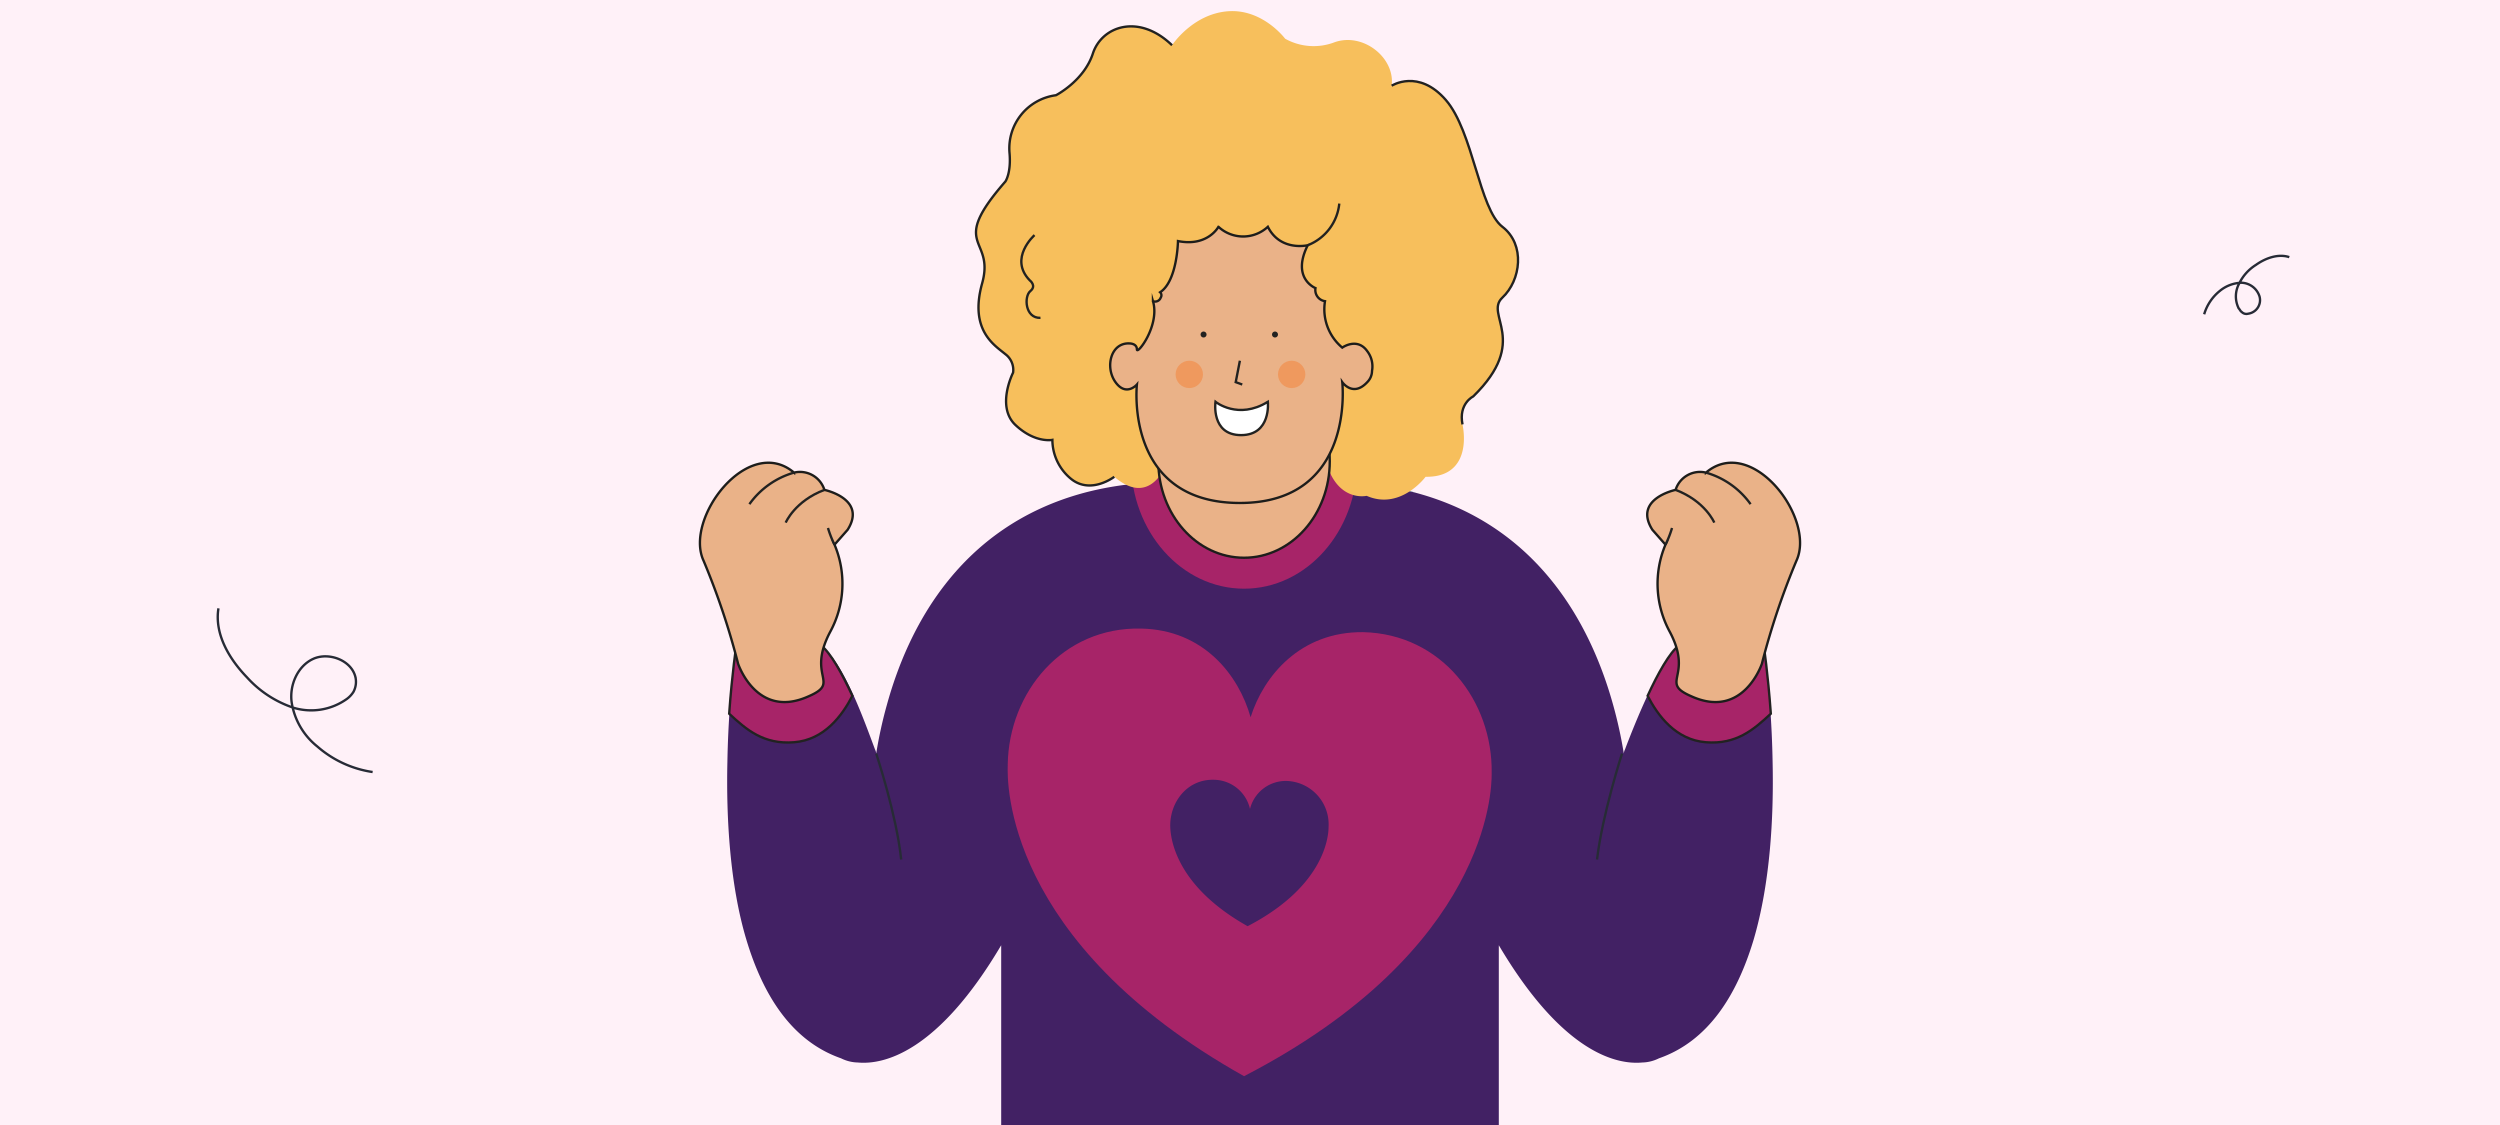
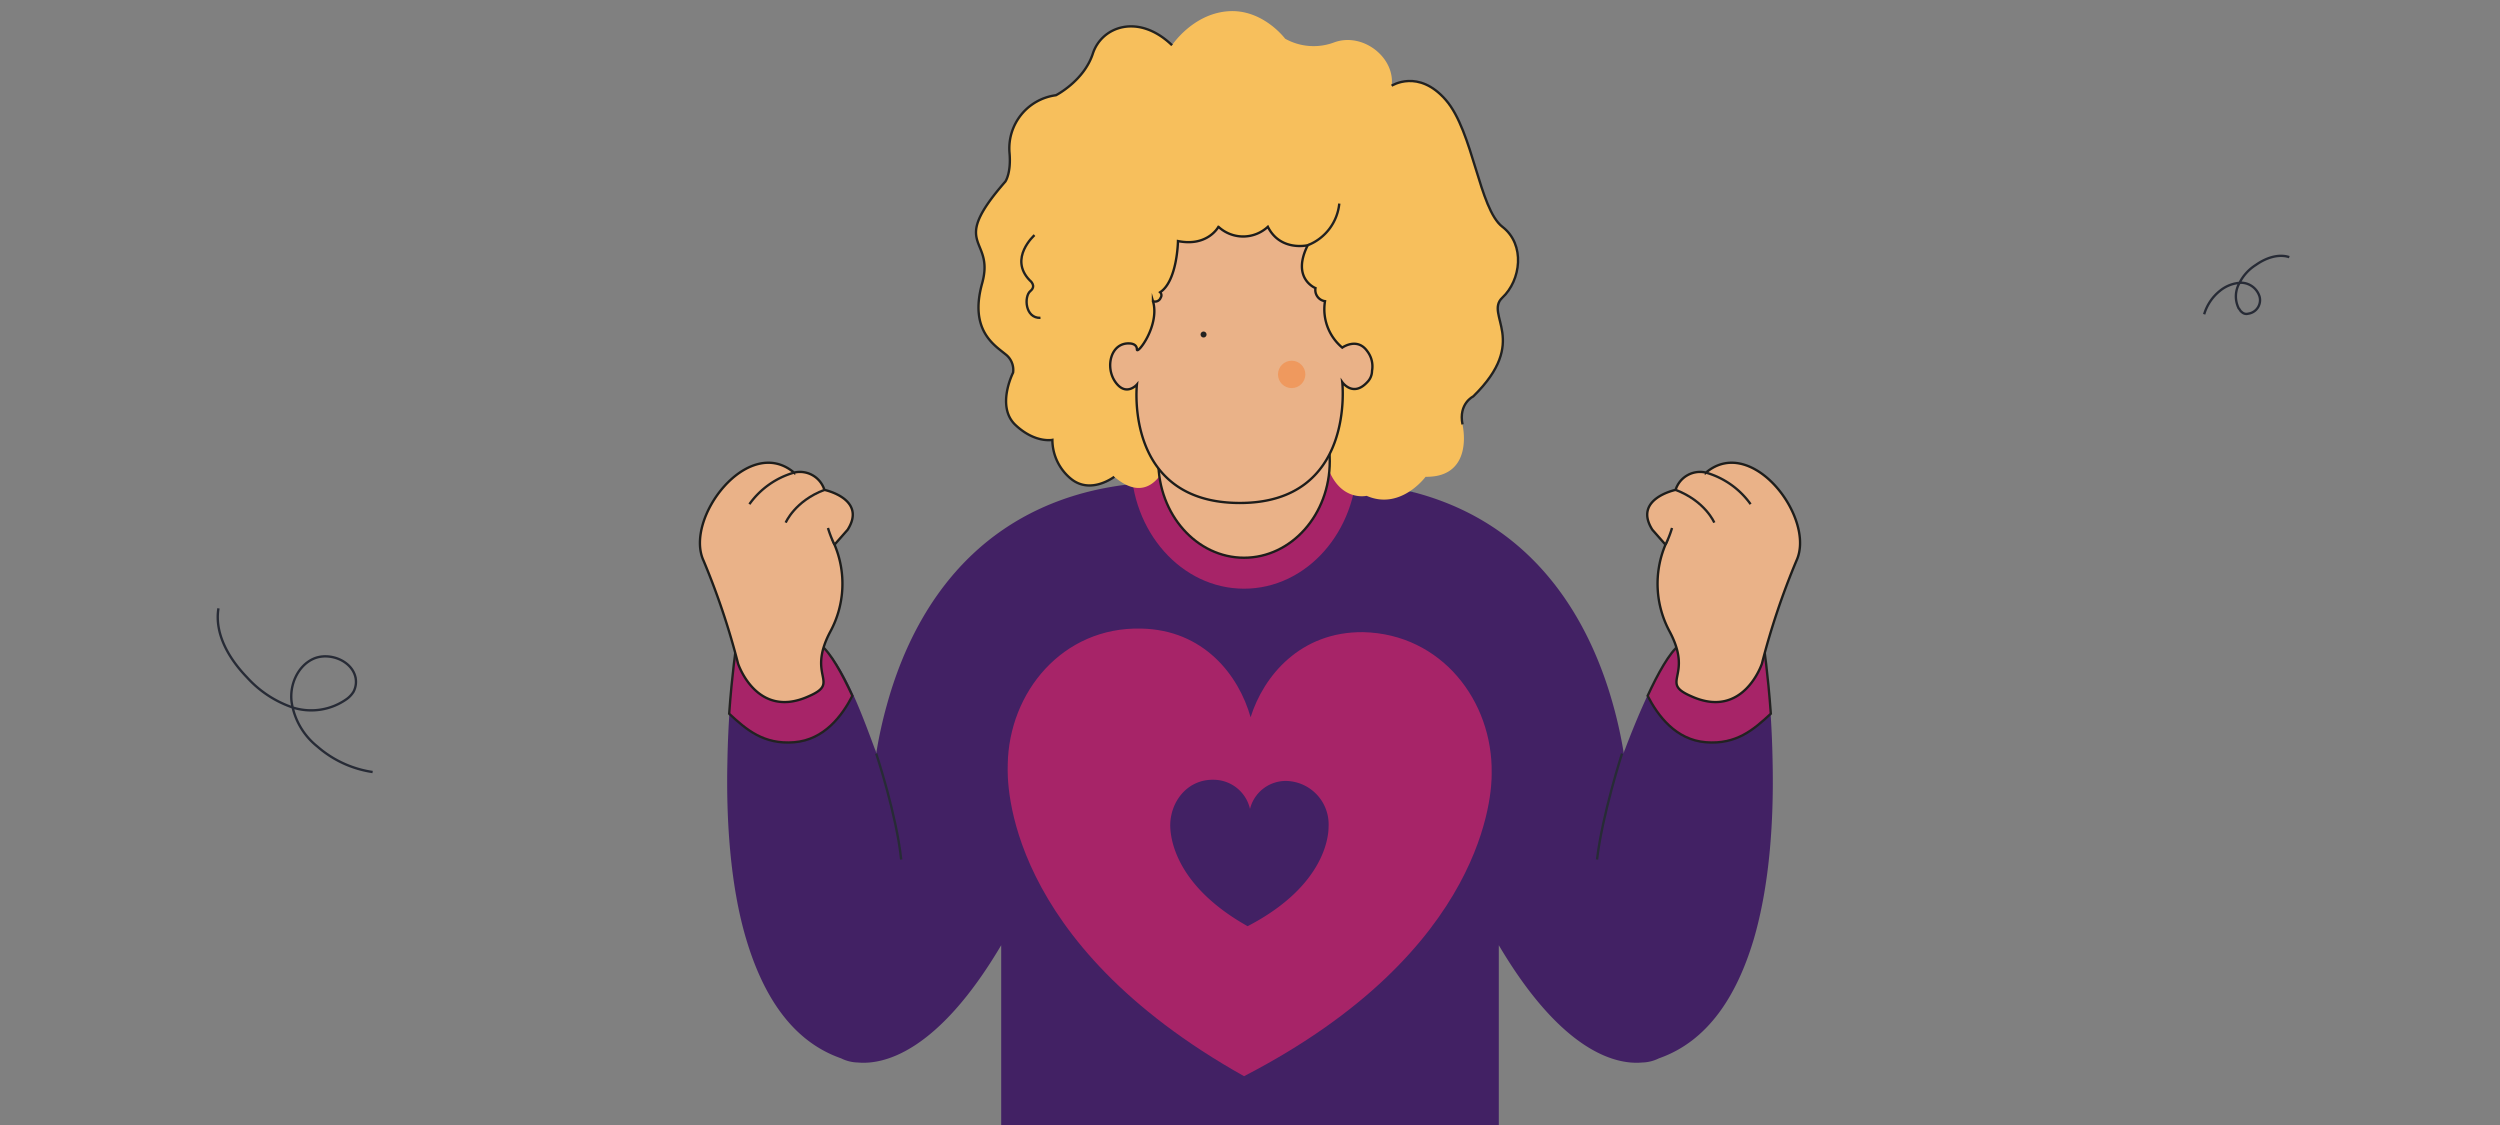
<svg xmlns="http://www.w3.org/2000/svg" id="Capa_1" data-name="Capa 1" viewBox="0 0 420 189">
  <rect x="0" y="0" width="420" height="189" fill="#808080" stroke="none" />
  <defs>
    <style>.cls-1{fill:#fff1f8;}.cls-2{fill:#422164;}.cls-3{fill:#33918b;}.cls-11,.cls-4{fill:#a72468;}.cls-5{fill:#f7bf5c;}.cls-6{fill:#eab288;stroke:#1d1d1b;}.cls-11,.cls-12,.cls-6,.cls-8,.cls-9{stroke-miterlimit:10;stroke-width:0.4px;}.cls-7{fill:#ef995e;}.cls-8{fill:#fff;}.cls-11,.cls-8,.cls-9{stroke:#222221;}.cls-12,.cls-9{fill:none;}.cls-10{fill:#222221;}.cls-12{stroke:#272b36;}</style>
  </defs>
-   <rect class="cls-1" width="420" height="189" transform="translate(420 189) rotate(-180)" />
  <path class="cls-2" d="M294.6,157.9c-2.8,9.3-7.6,17-15.9,19.9h0a6.6,6.6,0,0,1-2.8.7c-4.3.4-13.4-1.6-24.1-19.7V189H168.2V158.8c-10.7,18.1-19.8,20.1-24.1,19.7a6.6,6.6,0,0,1-2.8-.7h0c-8.3-2.9-13.1-10.6-15.9-19.9s-3.4-20.6-3.2-29.8a166.6,166.6,0,0,1,1.5-19.7s10.3-2.9,14.2,0,7.4,13,9.1,17.5a1.9,1.9,0,0,1,.2.7,73.7,73.7,0,0,1,1.8-8.2c3.5-12.7,12-29.9,33.1-35.6a52.6,52.6,0,0,1,9.4-1.6c5.8-.6,12.1-1.2,18.5-1.4s12.7.8,18.5,1.4a52.6,52.6,0,0,1,9.4,1.6c21.1,5.7,29.6,23,33.1,35.6a73.7,73.7,0,0,1,1.8,8.2,1.9,1.9,0,0,1,.2-.7c1.7-4.5,6-15.2,9.1-17.5s14.2,0,14.2,0a166.6,166.6,0,0,1,1.5,19.7C298,137.3,297.4,148.4,294.6,157.9Z" />
  <path class="cls-3" d="M237.9,82.8a52.6,52.6,0,0,0-9.4-1.6c-5.8-.6-12.1-1.2-18.5-1.4C219.4,79.5,229,80,237.9,82.8Z" />
  <ellipse class="cls-4" cx="209" cy="77.5" rx="19" ry="21.4" />
  <path class="cls-5" d="M196,77.8s-2.6,7.6-8.8,2.3c0,0-3.9,3-7.2.4a8.5,8.5,0,0,1-3.2-6.6s-2.9.6-6.2-2.5-.4-8.8-.4-8.8a3.3,3.3,0,0,0-1.3-3.1c-1.8-1.5-6.1-4-3.9-11.9s-5.8-6,3.9-17.1c0,0,1-1.4.7-4.8a9,9,0,0,1,7.8-9.7s4.7-2.4,6.2-7,7.7-6.8,13.3-1.4c0,0,3.4-5.2,9.3-5.7s9.7,4.6,9.7,4.6a9.8,9.8,0,0,0,8.3.6c4.8-1.7,10.2,2.6,9.6,7.3,0,0,4.5-2.9,9.1,2.4s5.6,18.3,9.5,21.3,3.1,9,0,11.9,4.7,7.2-4.9,16.6c0,0-2.5,1.2-1.8,4.7s.2,8.9-6.2,8.8c0,0-4.2,5.7-9.9,3.2,0,0-7.2,1.7-7.6-11.3l-12.5,6.7Z" />
  <ellipse class="cls-6" cx="209" cy="77.5" rx="14.4" ry="16.2" />
  <path class="cls-6" d="M194.9,49.1c2.9-1.9,3-8.6,3-8.6,5,1,6.8-2.4,6.8-2.4a6.1,6.1,0,0,0,8.3,0c2.1,4.2,6.7,3.1,6.7,3.1-2.8,5.6,1.3,7.2,1.3,7.2a1.9,1.9,0,0,0,1.6,2.2,8.4,8.4,0,0,0,2.9,7.8s2.5-1.8,4.2.6a4.2,4.2,0,0,1,.8,3.3,2.7,2.7,0,0,1-.8,1.9c-2.4,2.6-4.2,0-4.2,0s2.3,20.3-17.2,20.3S191,64.6,191,64.6s-1.8,2.1-3.6-.4-.8-6.7,2.4-6.5c0,0,1.2,0,1.2,1s3.9-4,2.7-8.1A1,1,0,0,0,195,50a.7.7,0,0,0-.1-.9Z" />
-   <circle class="cls-7" cx="199.8" cy="62.9" r="2.3" />
  <circle class="cls-7" cx="217" cy="62.9" r="2.3" />
-   <path class="cls-8" d="M204.2,67.5s3.8,3.1,8.8,0c0,0,.6,5.6-4.5,5.6S204.2,67.5,204.2,67.5Z" />
-   <polyline class="cls-9" points="208.3 60.6 207.6 64.2 208.7 64.6" />
  <path class="cls-10" d="M202.2,56.7a.5.5,0,0,0,0-1,.5.5,0,1,0,0,1Z" />
-   <path class="cls-10" d="M214.2,56.7a.5.5,0,0,0,0-1,.5.5,0,1,0,0,1Z" />
  <path class="cls-9" d="M173.8,39.5s-4.4,3.9-.8,7.6c0,0,1.2.9.1,1.8s-.9,4.6,1.7,4.5" />
  <path class="cls-9" d="M233.8,14.4s4.5-2.9,9.1,2.4,5.6,18.3,9.5,21.3,3.1,9,0,11.9,4.7,7.2-4.9,16.6c0,0-2.5,1.2-1.8,4.7" />
  <path class="cls-9" d="M187.2,80.1s-3.9,3-7.2.4a8.5,8.5,0,0,1-3.2-6.6s-2.9.6-6.2-2.5-.4-8.8-.4-8.8a3.3,3.3,0,0,0-1.3-3.1c-1.8-1.5-6.1-4-3.9-11.9s-5.8-6,3.9-17.1c0,0,1-1.4.7-4.8a9,9,0,0,1,7.8-9.7s4.7-2.4,6.2-7,7.7-6.8,13.3-1.4" />
  <path class="cls-9" d="M219.7,41.2a8.4,8.4,0,0,0,5.3-7" />
  <path class="cls-11" d="M143.2,116.9c-1.7,3.3-4.7,7.4-9.8,7.8s-8-2.1-10.9-4.8c.5-6.9,1.2-11.5,1.2-11.5s10.3-2.9,14.2,0C139.5,109.6,141.5,113.2,143.2,116.9Z" />
  <path class="cls-6" d="M124,111.5a123.8,123.8,0,0,0-5.8-17.3c-3.3-7.1,7.5-21.3,15.2-14.8a4.3,4.3,0,0,1,5.1,2.9s7.2,1.5,3.9,6.7l-2.2,2.5a16.9,16.9,0,0,1-.7,14.6c-4.1,7.7,1.9,8.5-3.7,10.9C127.1,120.9,124,111.5,124,111.5Z" />
  <path class="cls-9" d="M125.9,84.7a13.9,13.9,0,0,1,7.5-5.3" />
  <path class="cls-9" d="M132,87.8s1.5-3.6,6.5-5.5" />
  <path class="cls-9" d="M139.1,88.7a17.5,17.5,0,0,0,1.1,2.8" />
  <path class="cls-11" d="M276.8,116.9c1.7,3.3,4.7,7.4,9.8,7.8s8-2.1,10.9-4.8c-.5-6.9-1.2-11.5-1.2-11.5s-10.3-2.9-14.2,0C280.5,109.6,278.5,113.2,276.8,116.9Z" />
  <path class="cls-6" d="M296,111.5a123.8,123.8,0,0,1,5.8-17.3c3.3-7.1-7.5-21.3-15.2-14.8a4.3,4.3,0,0,0-5.1,2.9s-7.2,1.5-3.9,6.7l2.2,2.5a16.9,16.9,0,0,0,.7,14.6c4.1,7.7-1.9,8.5,3.7,10.9C292.9,120.9,296,111.5,296,111.5Z" />
  <path class="cls-9" d="M294.1,84.7a13.9,13.9,0,0,0-7.5-5.3" />
  <path class="cls-9" d="M288,87.8s-1.5-3.6-6.5-5.5" />
  <path class="cls-9" d="M280.9,88.7a17.5,17.5,0,0,1-1.1,2.8" />
  <path class="cls-12" d="M147.2,126.6s3.4,10.2,4.2,17.8" />
  <path class="cls-12" d="M272.5,126.6s-3.3,10.2-4.2,17.8" />
  <path class="cls-4" d="M250.6,130.1v-.2c.2-12.1-8.4-23.4-21.6-23.7-10.5-.1-16.7,7.3-18.9,14.3h0c-2-7.1-7.9-14.7-18.4-14.9-13.2-.3-22.2,10.7-22.4,22.8v.2c-.1,2.7-.6,29.6,39.7,52.2h0C250,159.6,250.6,132.8,250.6,130.1Z" />
  <path class="cls-2" d="M223.2,138.9h0a7.3,7.3,0,0,0-7-7.7,6.2,6.2,0,0,0-6.2,4.7h0a6.3,6.3,0,0,0-6.1-4.9c-4.3-.1-7.2,3.5-7.3,7.5h0c0,.9-.2,9.7,13,17.1h0C223.1,148.6,223.2,139.8,223.2,138.9Z" />
  <path class="cls-12" d="M62.6,129.7a18.1,18.1,0,0,1-9.3-4.3A11.8,11.8,0,0,1,49,118c-.4-2.9,1-6.1,3.6-7.3s6.4.2,7.1,3a3.6,3.6,0,0,1-.3,2.5,4.3,4.3,0,0,1-1.1,1.2,10.3,10.3,0,0,1-9,1.5,18.3,18.3,0,0,1-7.8-5.1c-3-3.1-5.5-7.3-4.8-11.6" />
  <path class="cls-12" d="M370.3,52.8a7.9,7.9,0,0,1,2.6-3.9,6,6,0,0,1,3.7-1.4,3.3,3.3,0,0,1,3,2.3,2.3,2.3,0,0,1-1.9,2.9,1.1,1.1,0,0,1-1.1-.3c-.2-.1-.3-.4-.5-.6a4.5,4.5,0,0,1,.1-4.2,7.6,7.6,0,0,1,2.8-3.1c1.7-1.2,3.8-1.9,5.6-1.3" />
</svg>